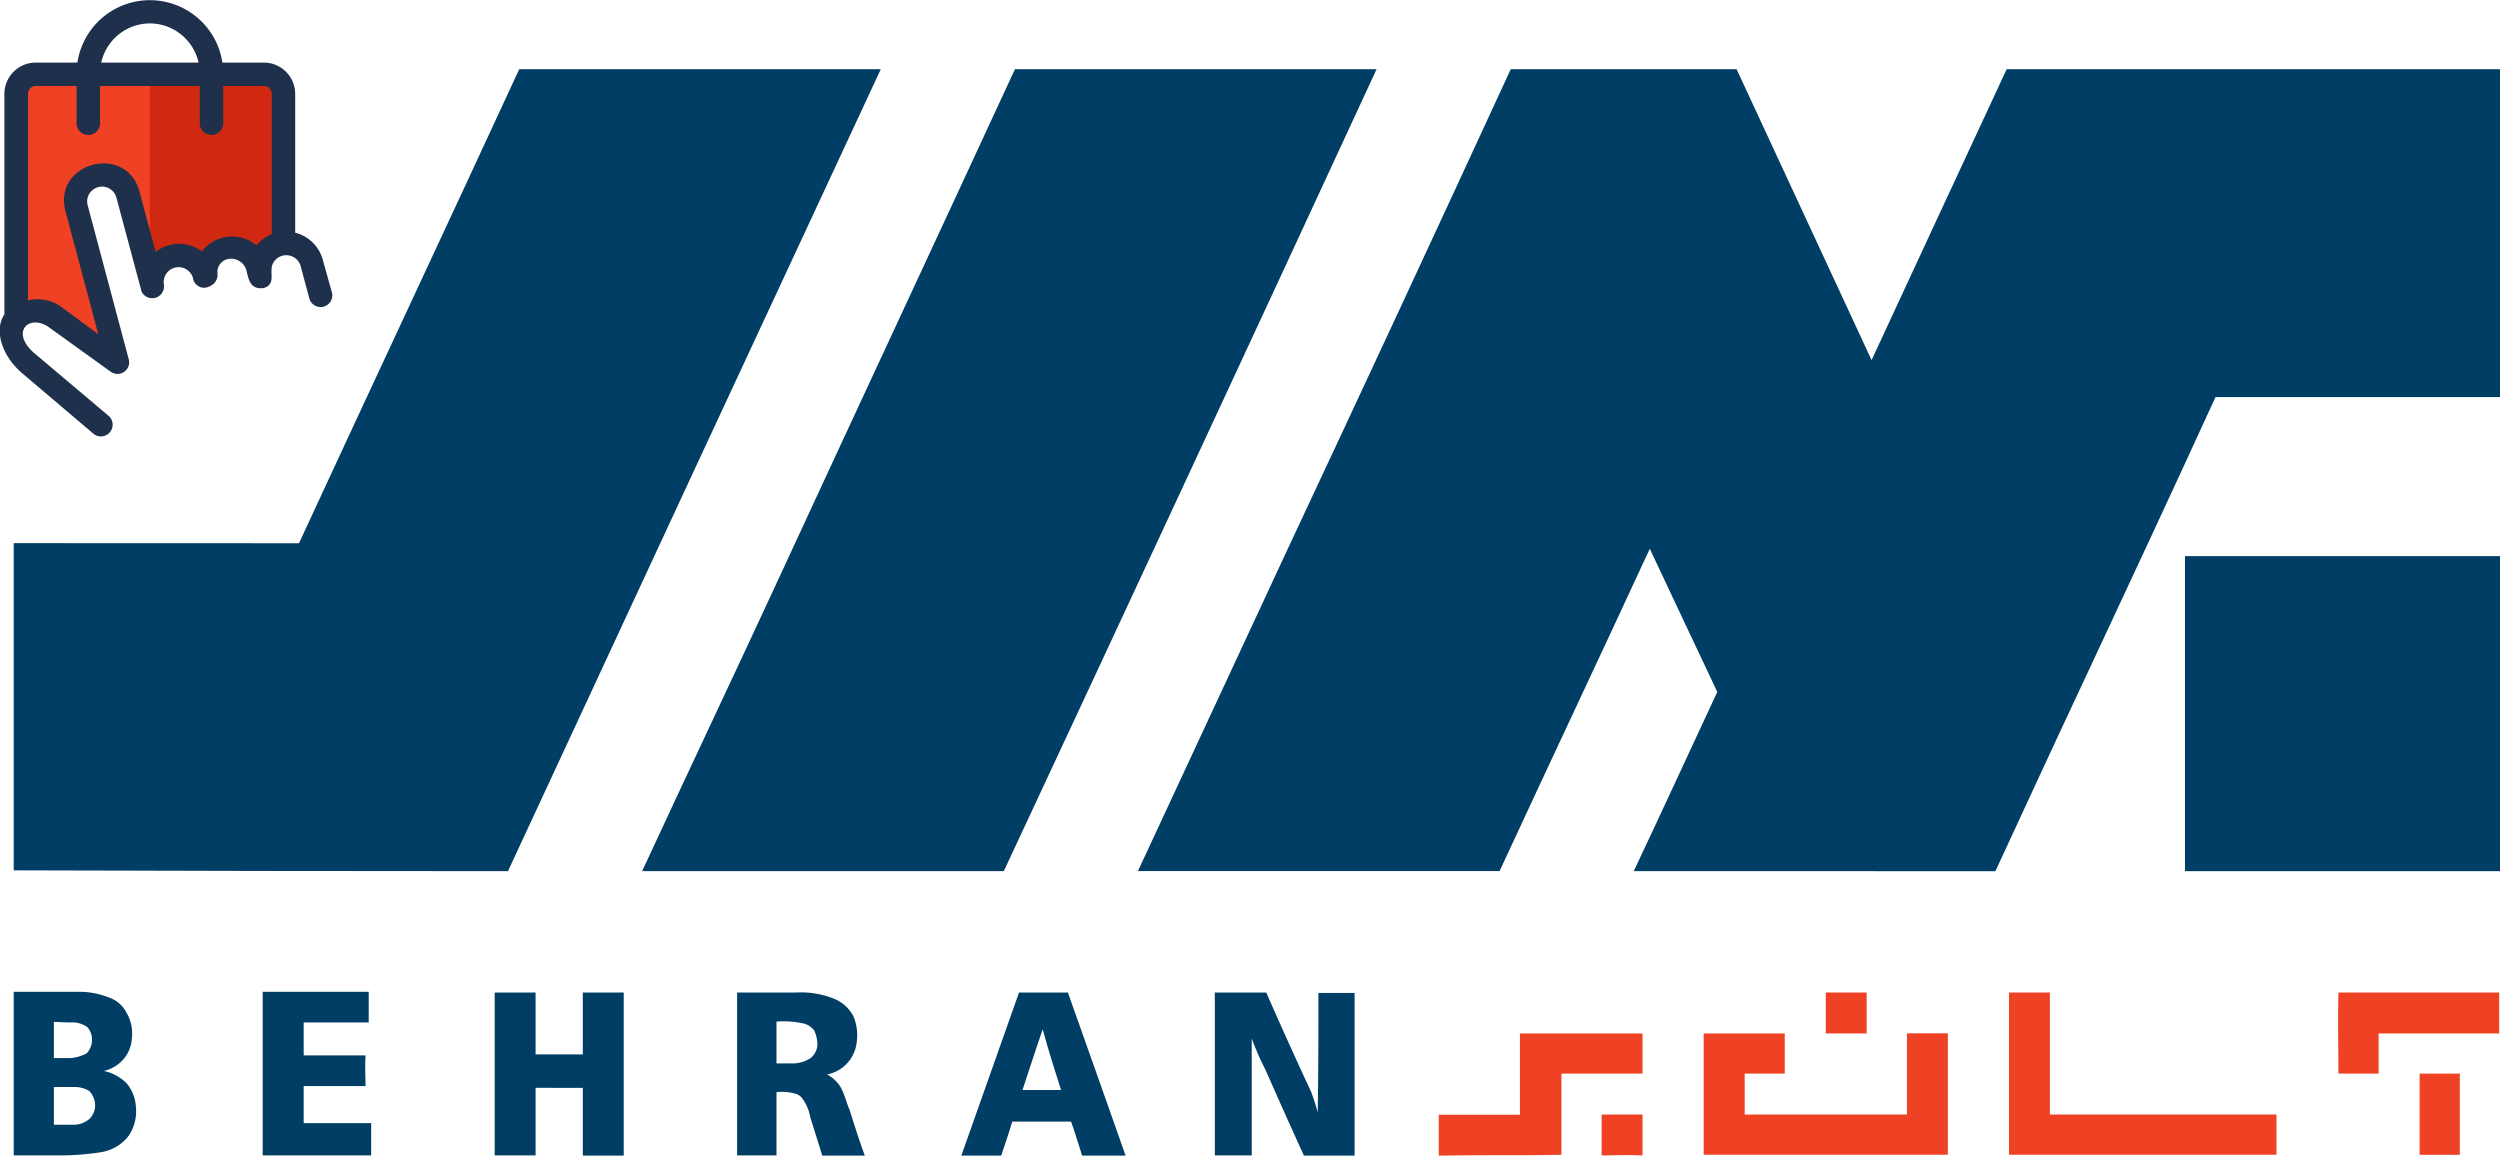
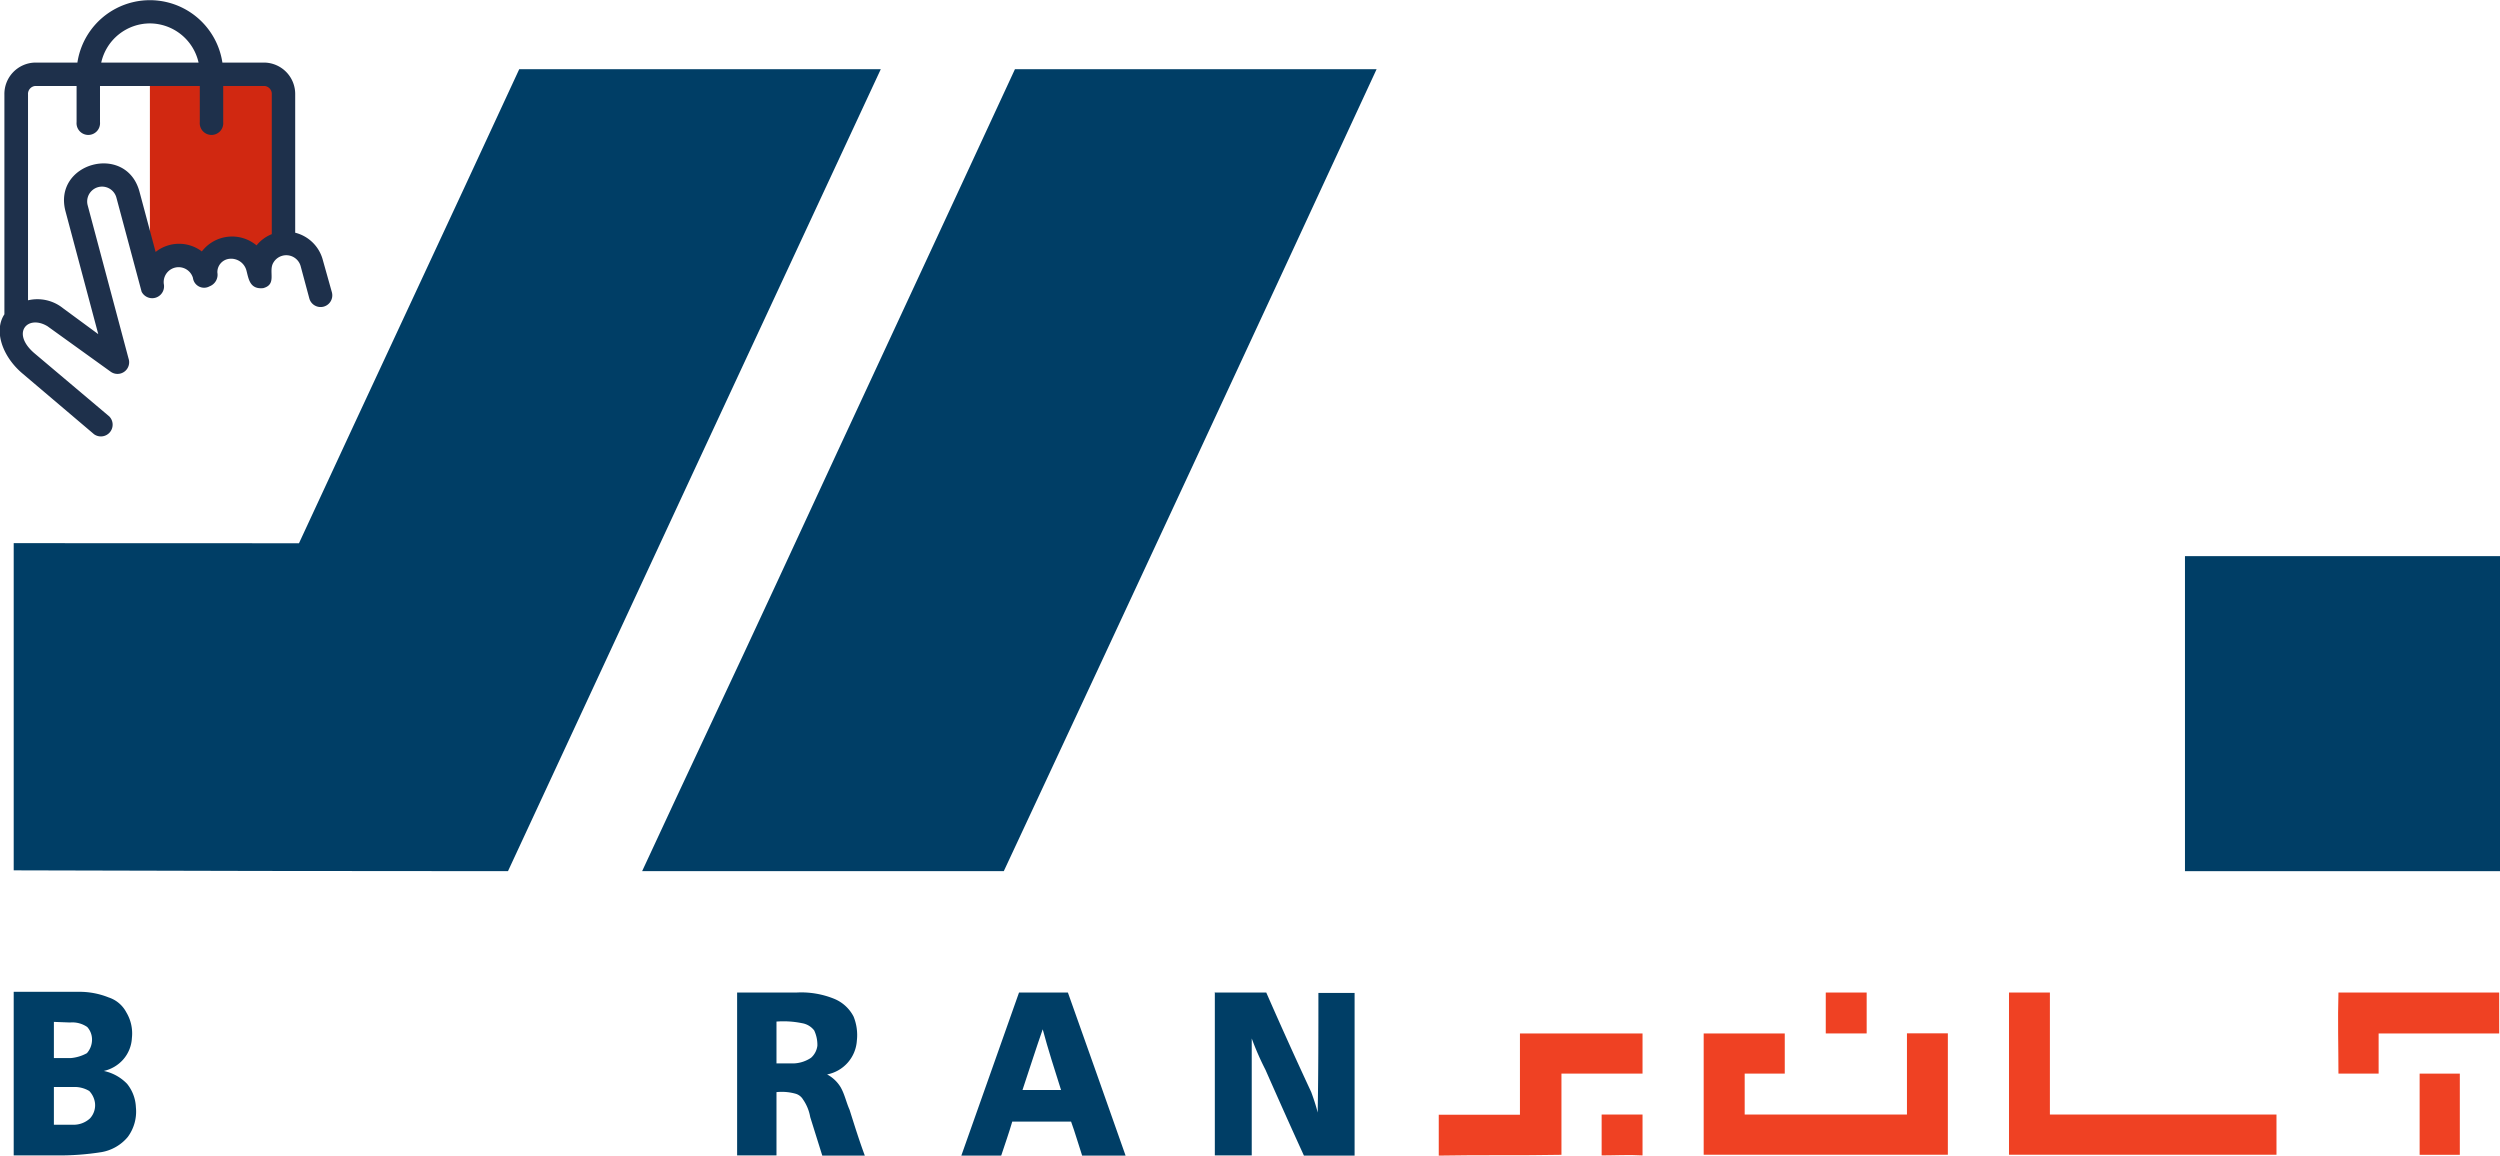
<svg xmlns="http://www.w3.org/2000/svg" viewBox="0 0 244.5 113.02">
  <defs>
    <style>.cls-1{fill:#003e66;}.cls-2{fill:#ef4123;}.cls-3{fill:#d12811;}.cls-4{fill:#1e304b;}</style>
  </defs>
  <g id="Layer_2" data-name="Layer 2">
    <g id="Layer_1-2" data-name="Layer 1">
      <path class="cls-1" d="M29.24,53.13C36.4,37.65,43.63,22.25,50.78,6.77H86.14Q67.87,46,49.68,85.2q-24.16,0-48.34-.08v-32Z" />
      <path class="cls-1" d="M99.27,6.77h35.36Q116.48,46,98.17,85.2H62.8c4.4-9.51,8.88-18.94,13.28-28.45,7.7-16.66,15.48-33.32,23.19-50Z" />
-       <path class="cls-1" d="M147.76,6.77h22.08c4.4,9.51,8.8,18.94,13.2,28.45,4.4-9.51,8.8-18.94,13.21-28.45H244.5V38.83H216.68c-4.32,9.43-8.72,18.86-13.13,28.29-2.82,6-5.58,12-8.4,18.08H159.78c2.75-5.82,5.42-11.63,8.17-17.53-2.2-4.63-4.4-9.35-6.6-14-4.87,10.53-9.82,21-14.69,31.52H111.29q7.3-15.67,14.62-31.44,11-23.46,21.85-47Z" />
      <path class="cls-1" d="M213.69,54.39H244.5V85.2H213.69V54.39Z" />
      <path class="cls-1" d="M102,100.6c-.7,2-1.33,4-2,6h3.77c-.63-2-1.26-3.93-1.81-6Zm-2.35-3.53h4.79c1.89,5.34,3.77,10.6,5.66,16-1.42-.08-2.83,0-4.25,0-.39-1.18-.7-2.28-1.1-3.38H99c-.32,1.1-.71,2.2-1.1,3.38H94c1.88-5.35,3.77-10.61,5.66-16Z" />
      <path class="cls-1" d="M118.84,97.07h5c1.41,3.22,2.9,6.52,4.4,9.74.23.63.47,1.34.63,2,.07-3.92.07-7.78.07-11.7h3.54v16c-1.65-.08-3.3,0-4.95-.08-1.26-2.75-2.52-5.58-3.77-8.41a27.09,27.09,0,0,1-1.34-3.06V113h-3.61v-16Z" />
      <path class="cls-1" d="M5.27,110H7.16a2.35,2.35,0,0,0,1.65-.63,1.9,1.9,0,0,0,.47-1.57,2.09,2.09,0,0,0-.55-1.1,2.78,2.78,0,0,0-1.57-.39H5.27V110Zm0-10.06v3.54H6.92A3.93,3.93,0,0,0,8.5,103,2,2,0,0,0,9,101.7a1.82,1.82,0,0,0-.47-1.26A2.56,2.56,0,0,0,6.85,100ZM1.34,113v-16H7.63a7.66,7.66,0,0,1,3,.55A3,3,0,0,1,12.35,99a4,4,0,0,1,.55,2.51,3.45,3.45,0,0,1-.87,2.13,3.58,3.58,0,0,1-1.88,1.1A4.41,4.41,0,0,1,12.43,106a3.9,3.9,0,0,1,.86,2.28,4.18,4.18,0,0,1-.79,2.91,4.3,4.3,0,0,1-2.59,1.49,26.18,26.18,0,0,1-4.32.32Z" />
-       <path class="cls-1" d="M25.69,113v-16H36.06v3H29.7v3.22h6.05c-.08,1,0,2,0,3H29.7v3.62h6.6V113Z" />
-       <path class="cls-1" d="M48.38,97.07h4v6.05H57V97.07H61v16H57v-6.68H52.38V113h-4v-16Z" />
      <path class="cls-1" d="M75.94,99.89V104h1.73a3.25,3.25,0,0,0,1.65-.55,1.88,1.88,0,0,0,.62-1.18,3.33,3.33,0,0,0-.31-1.49,1.88,1.88,0,0,0-1.18-.71,9,9,0,0,0-2.51-.16Zm-3.85-2.82H77.9a8.55,8.55,0,0,1,3.7.62,3.72,3.72,0,0,1,1.88,1.73,4.83,4.83,0,0,1,.32,2.36,3.6,3.6,0,0,1-2.91,3.3,3.43,3.43,0,0,1,1.33,1.26c.4.71.55,1.49.87,2.2.47,1.49.94,3,1.49,4.48H80.42l-1.18-3.77a4.31,4.31,0,0,0-.71-1.73,1.24,1.24,0,0,0-.71-.55,5,5,0,0,0-1.88-.16V113H72.09v-16Z" />
      <path class="cls-2" d="M196.48,97.07h4V109h22.16v3.93H196.48V97.07Z" />
      <path class="cls-2" d="M228.7,97.07h15.72v4H232.63V105H228.7c0-2.59-.08-5.26,0-7.93Z" />
      <path class="cls-2" d="M178.56,97.07h4v4h-4v-4Z" />
      <path class="cls-2" d="M148.7,101.07h11.94V105h-7.93v7.94c-4,.08-7.94,0-12,.08v-4h7.94v-7.94Z" />
      <path class="cls-2" d="M166.62,101.07h7.93V105h-3.92v4H186.5v-7.94h4v11.87H166.62V101.07Z" />
      <path class="cls-2" d="M236.64,105h3.93v7.94h-3.93V105Z" />
      <path class="cls-2" d="M156.64,109h4v4c-1.33-.08-2.67,0-4,0v-4Z" />
-       <path class="cls-2" d="M26.16,7.84h-23a.65.65,0,0,0-.46.22.9.9,0,0,0-.24.64V29.86l.27-.05A4.06,4.06,0,0,1,6,30.66l4.33,2.53L7,20.93C5.71,16,12.3,14.05,13.61,19l1.62,6a3.78,3.78,0,0,1,1.36-.68,3.87,3.87,0,0,1,3.28.63,3.81,3.81,0,0,1,5.48-.6,3.67,3.67,0,0,1,1.52-1.11V8.7a.9.9,0,0,0-.24-.64A.65.65,0,0,0,26.16,7.84Z" />
      <path class="cls-3" d="M26.16,7.84H14.66v15L15.23,25a3.78,3.78,0,0,1,1.36-.68,3.87,3.87,0,0,1,3.28.63,3.81,3.81,0,0,1,5.48-.6,3.67,3.67,0,0,1,1.52-1.11V8.7a.9.9,0,0,0-.24-.64A.65.65,0,0,0,26.16,7.84Z" />
      <path class="cls-4" d="M31.57,25.42a3.73,3.73,0,0,0-2.7-2.66V9.24a3.07,3.07,0,0,0-3-3.12H21.75a7.17,7.17,0,0,0-14.18,0H3.43a3.07,3.07,0,0,0-3,3.12v21.5c-1.06,1.6-.21,4.12,1.77,5.79l7,5.94a1.15,1.15,0,0,0,1.48-1.75l-7.3-6.16c-2.35-2-.67-3.83,1.27-2.65l6.17,4.44a1.14,1.14,0,0,0,1.75-1.29l-4-15a1.45,1.45,0,1,1,2.82-.71l2.46,9.18a1.16,1.16,0,0,0,2.17-.76,1.46,1.46,0,0,1,2.85-.59A1.1,1.1,0,0,0,20.5,28a1.21,1.21,0,0,0,.76-1.34,1.31,1.31,0,0,1,1.19-1.35,1.55,1.55,0,0,1,1.66,1.18c.21.81.33,1.82,1.63,1.69,1.39-.37.47-1.65,1-2.5a1.46,1.46,0,0,1,2.68.41l.83,3.09a1.14,1.14,0,1,0,2.21-.59ZM14.66,2.29a4.9,4.9,0,0,1,4.76,3.83H9.9A4.89,4.89,0,0,1,14.66,2.29ZM26.58,22.9A3.66,3.66,0,0,0,25.09,24a3.73,3.73,0,0,0-5.35.59,3.69,3.69,0,0,0-4.52.05l-1.58-5.9c-1.29-4.78-8.51-2.84-7.23,1.94l3.2,12L6.17,30.15a4,4,0,0,0-3.43-.78V9.24a.78.78,0,0,1,.69-.83H7.49v3.53a1.15,1.15,0,1,0,2.29,0V8.41h9.76v3.53a1.15,1.15,0,1,0,2.29,0V8.41h4.06a.78.78,0,0,1,.69.83Z" />
    </g>
  </g>
</svg>